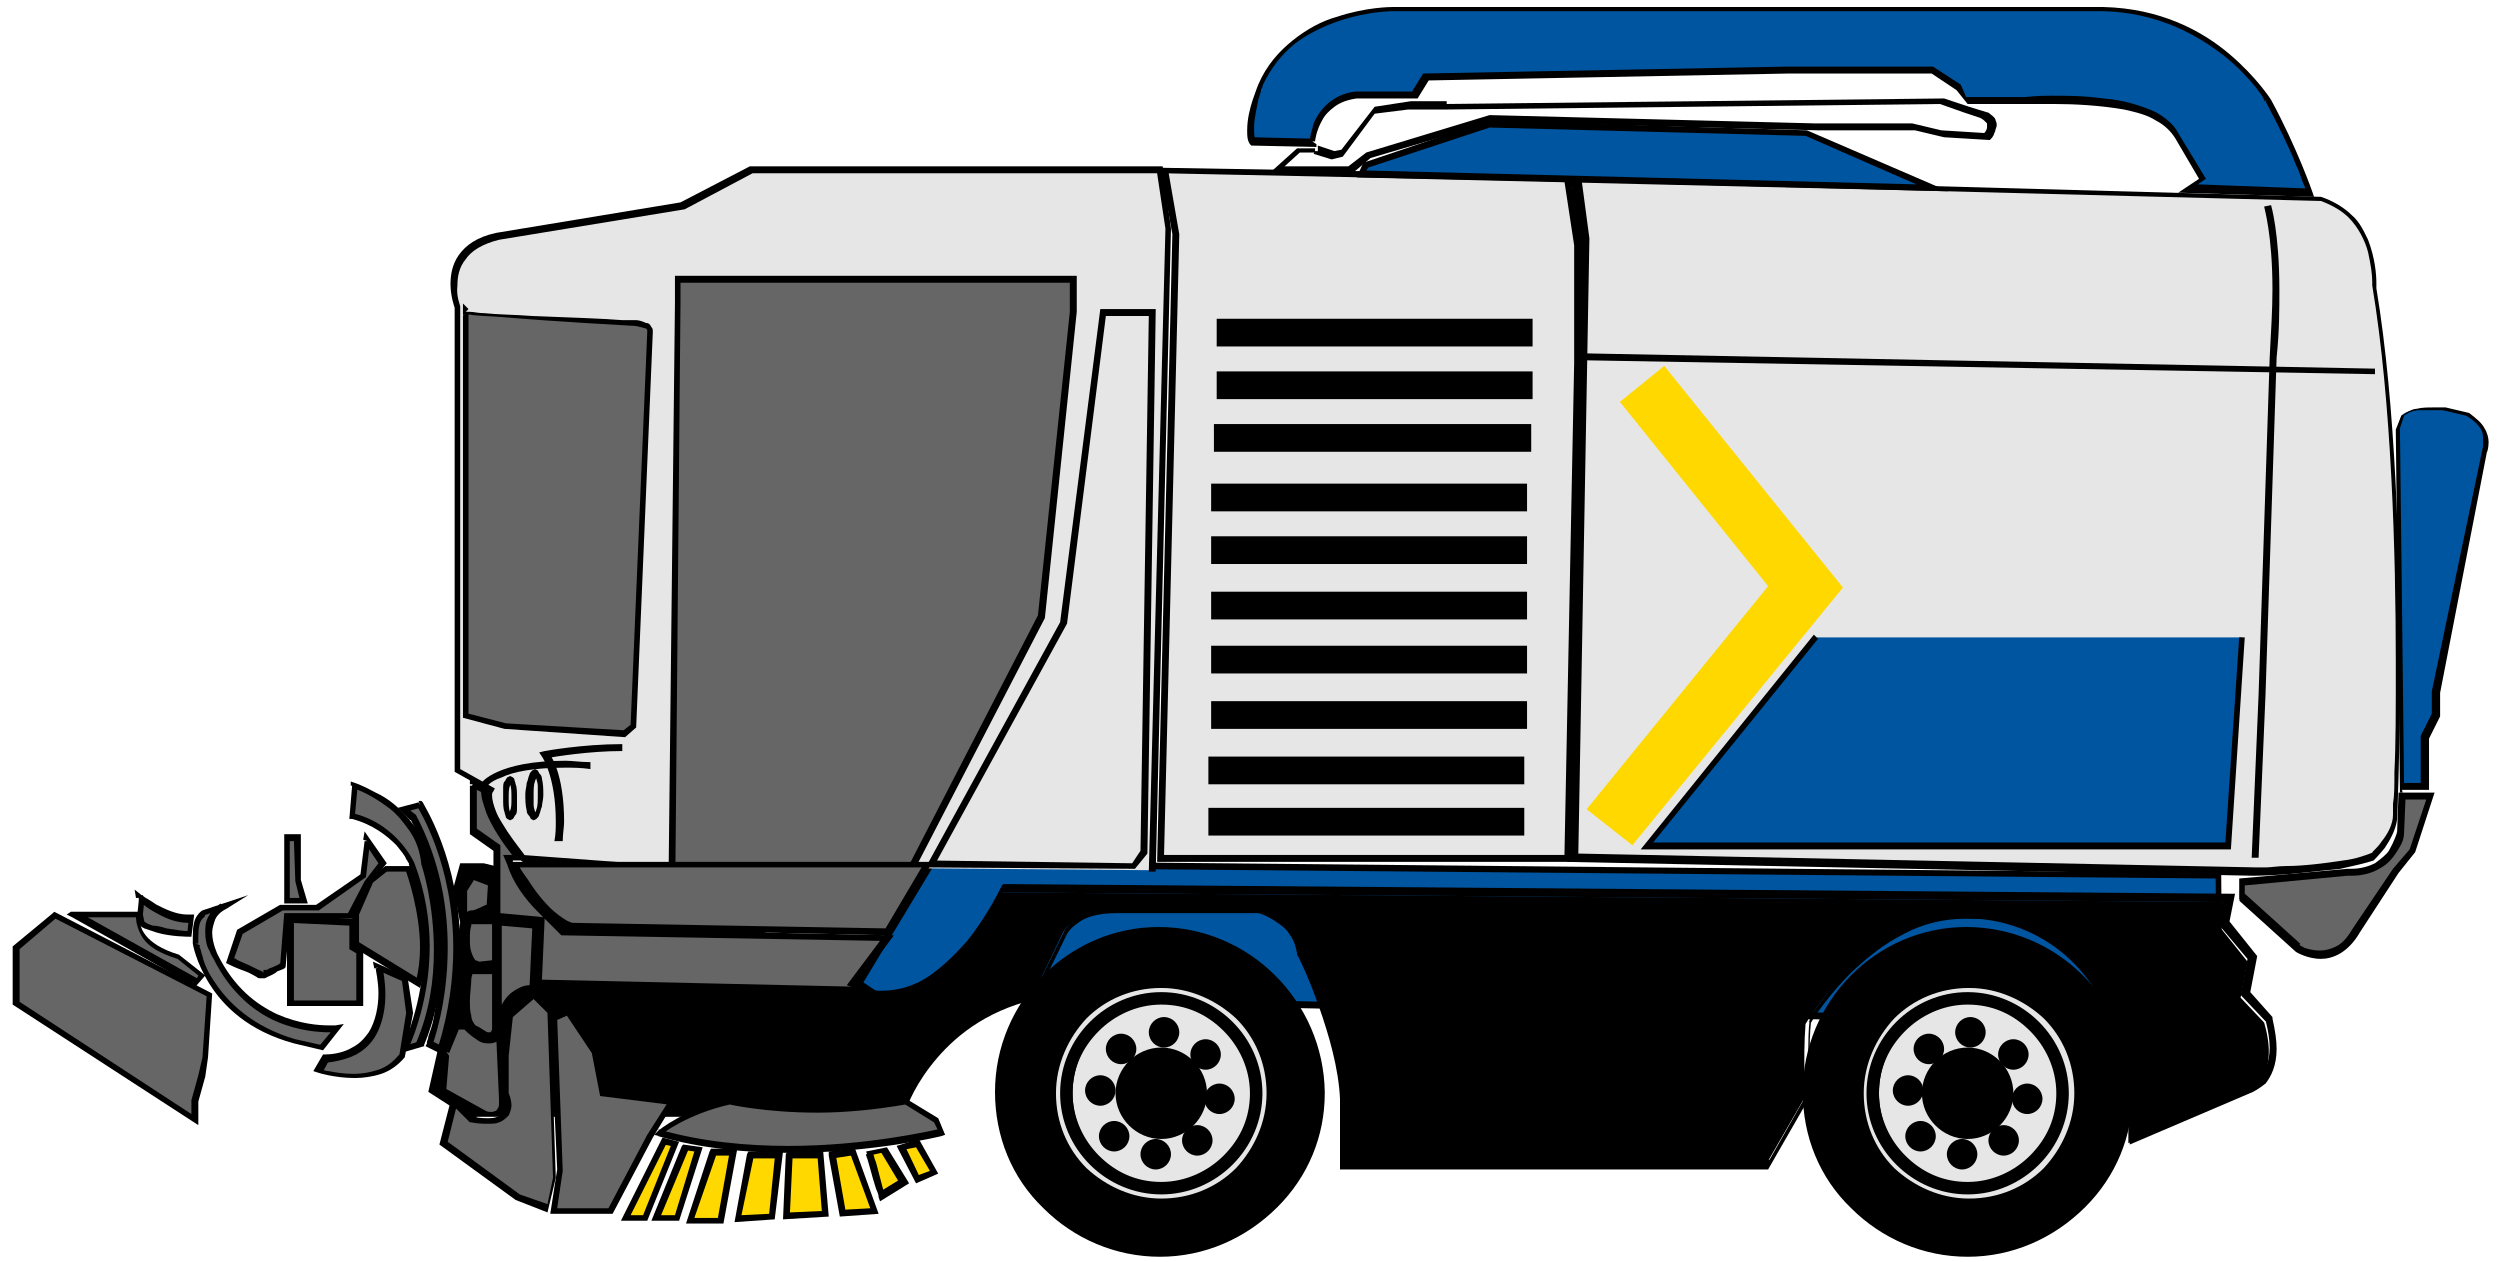
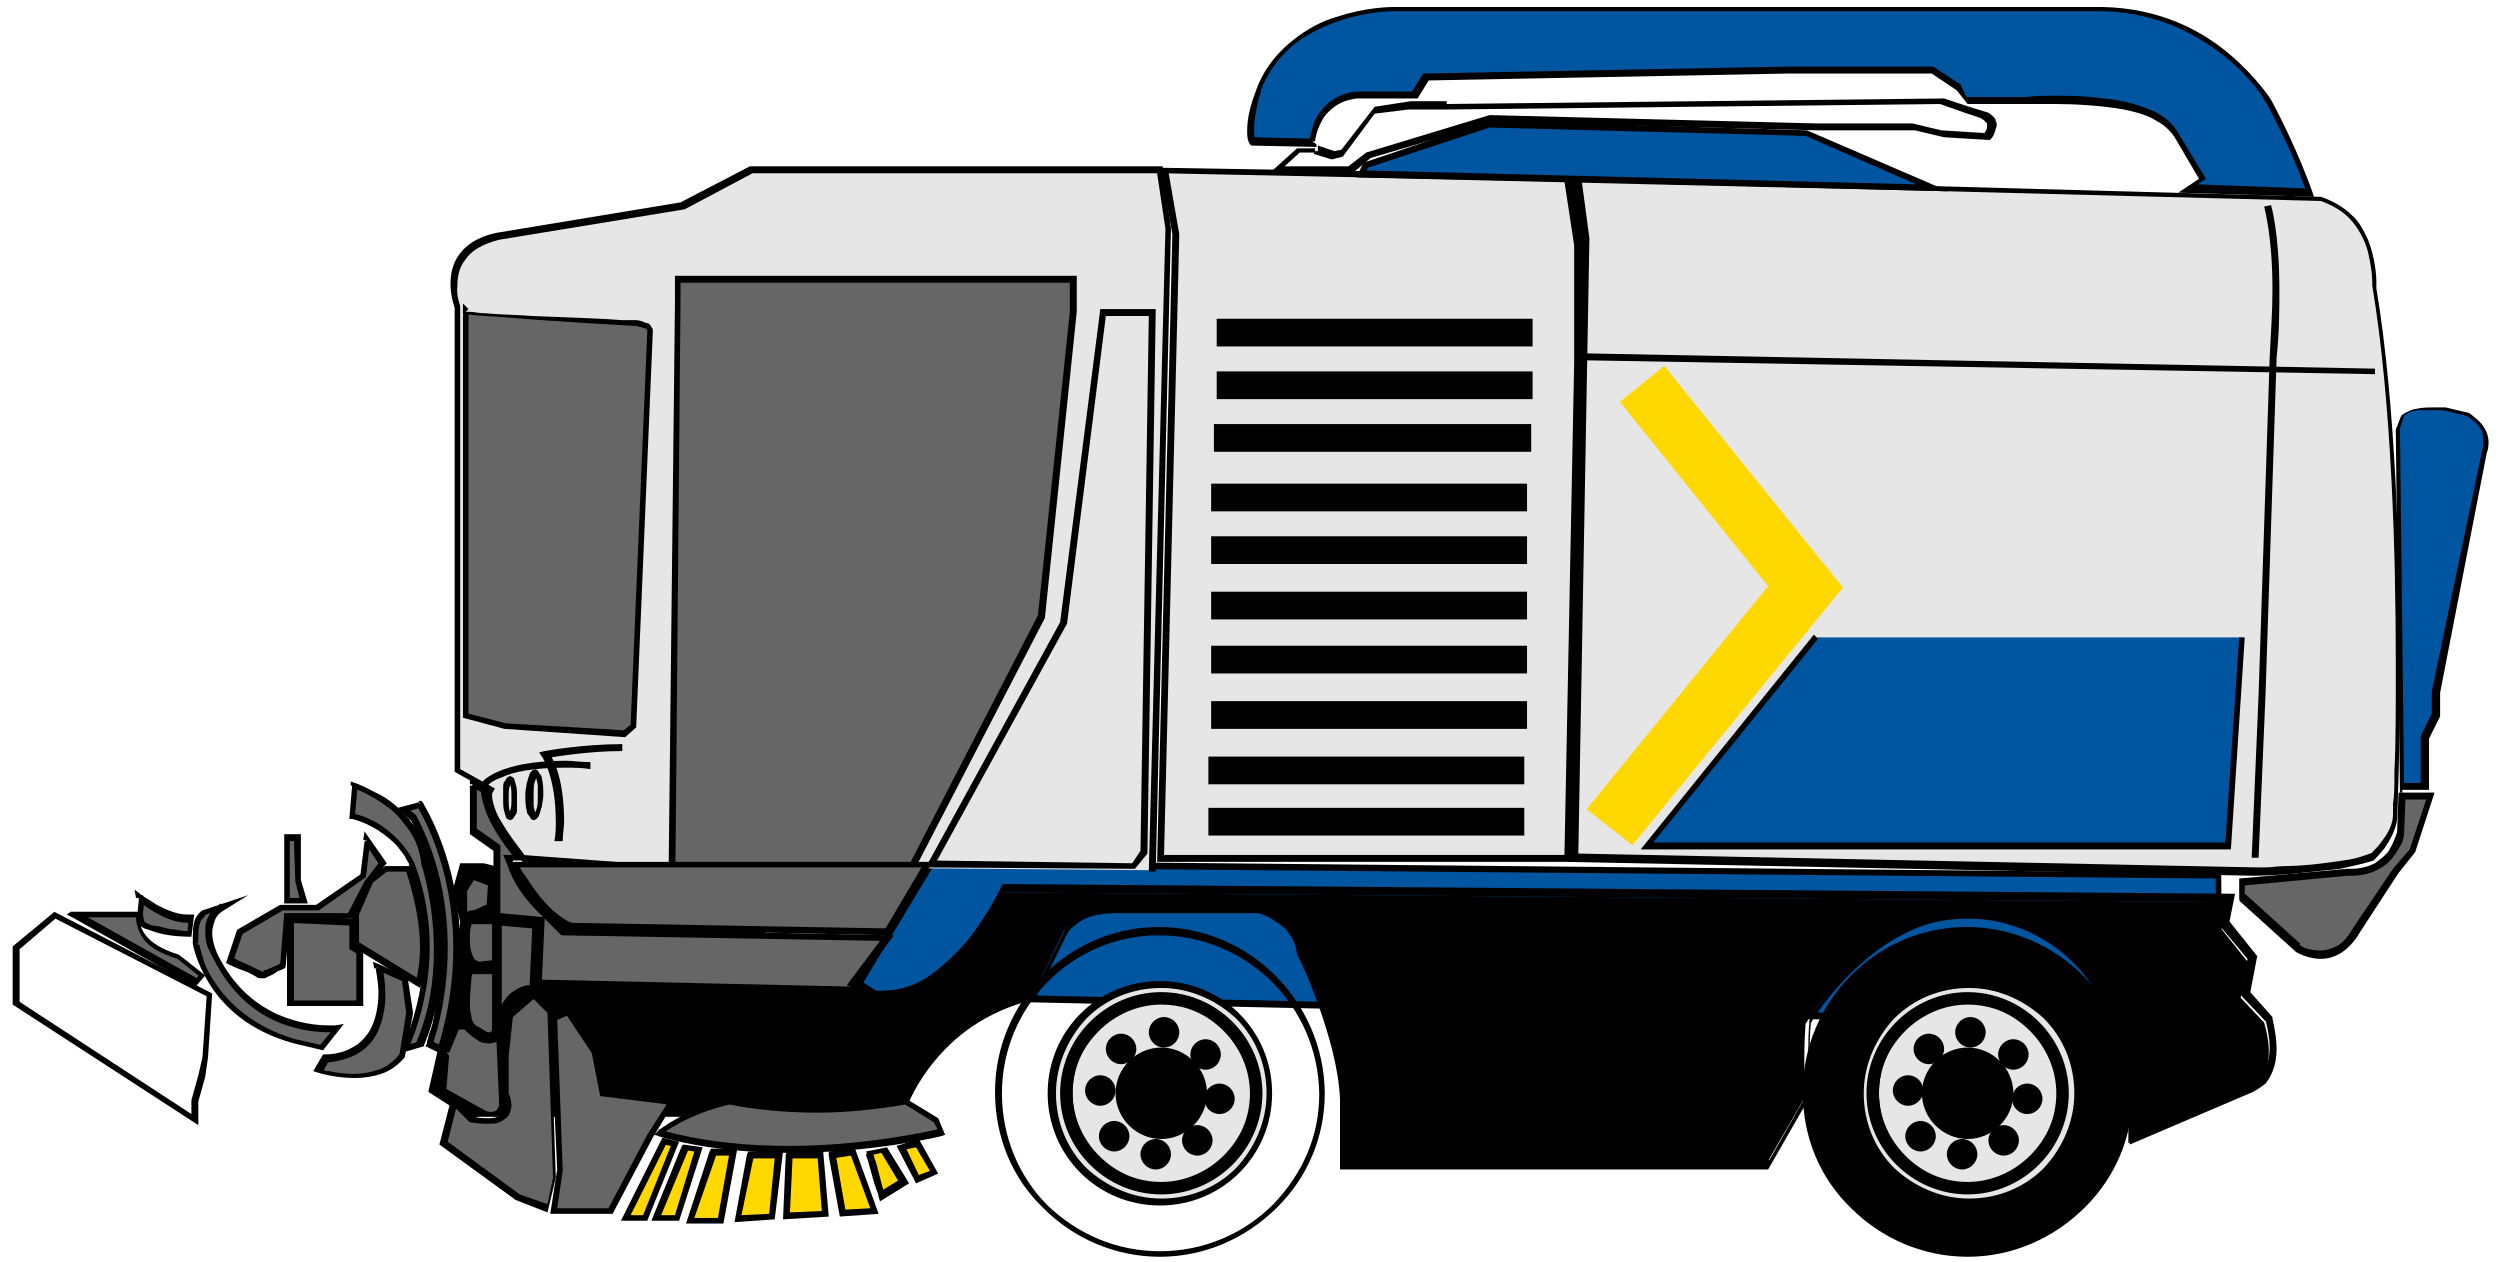
<svg xmlns="http://www.w3.org/2000/svg" version="1.1" viewBox="0 0 198.12 100" xml:space="preserve">
  <style type="text/css">
	.st0{fill:#0055A0;}
	.st1{fill:#E6E6E6;}
	.st2{fill:#666666;}
	.st3{fill:#FFD800;}
</style>
  <g transform="matrix(1.098 0 0 1.098 -4.925 -2.738)">
    <path d="m39.4 65h-1.5l-0.5 1.6 0.5 2.5-1.2 7.5-0.4 1.6-0.7 2.9 2.6 1.7h31.4s1.6-6.2 8.9-8.3z" />
    <path d="m39.4 65v-0.2h-1.7l-0.5 1.8 0.5 2.5-1.2 7.5-0.4 1.6-0.7 3.1 2.8 1.8h31.6v-0.2c0-0.2 0.5-1.7 1.8-3.4s3.4-3.7 6.9-4.7l0.8-0.2-39.9-9.8v0.2l-0.1 0.2 39 9.6 0.1-0.2-0.1-0.2c-3.7 1.1-6 3.2-7.3 5s-1.7 3.4-1.7 3.4l0.2 0.1v-0.2h-31.2l-2.4-1.5 1.1-4.4 1.2-7.6-0.5-2.5 0.4-1.4h1.3v-0.3l-0.1 0.2z" />
    <polygon class="st0" points="164.7 76.4 67.9 74.4 66.5 73.5 71.7 64.9 164.6 65.7" />
    <polygon points="67.9 74.4 68 74.2 67.9 74.4 67.9 74.6 164.9 76.7 164.8 65.5 71.5 64.6 66.2 73.6 67.9 74.6 67.9 74.4 68 74.2 66.8 73.4 71.8 65.1 164.4 65.9 164.5 76.2 67.9 74.1" />
-     <path d="m88.2 93c-3.1 0-6-1.2-8.2-3.4s-3.4-5.1-3.4-8.2c0-6.4 5.2-11.6 11.5-11.7 6.5 0 11.7 5.2 11.8 11.6 0 3.1-1.2 5.9-3.3 8.2-2.2 2.3-5.2 3.5-8.4 3.5zm0.1-17.9c-1.7 0-3.3 0.7-4.5 1.9s-1.9 2.8-1.9 4.5c0 3.4 2.9 6.3 6.3 6.3 3.5 0 6.3-2.8 6.3-6.3 0-1.7-0.6-3.3-1.8-4.5-1.1-1.2-2.7-1.9-4.4-1.9z" />
    <path d="m88.2 93v-0.2c-3.1 0-5.9-1.2-8.1-3.3-2.1-2.1-3.3-5-3.3-8.1h-0.2 0.2-0.2 0.2c0-6.3 5.1-11.4 11.3-11.4 6.4 0 11.5 5.1 11.6 11.4v0.1c0 3-1.2 5.7-3.3 7.9-2.2 2.2-5.1 3.4-8.2 3.4v0.4c3.2 0 6.2-1.3 8.5-3.6 2.2-2.2 3.4-5.1 3.4-8.2v-0.1c-0.1-6.5-5.4-11.9-12-11.9-6.5 0-11.8 5.4-11.8 11.9h0.2-0.2 0.1-0.1 0.1-0.1c0 3.2 1.2 6.2 3.5 8.4 2.2 2.2 5.2 3.5 8.4 3.5zm0.1-17.9v-0.2c-1.7 0-3.4 0.7-4.6 1.9s-1.9 2.9-1.9 4.6h0.2-0.2c0 1.8 0.8 3.4 1.9 4.6 1.2 1.2 2.8 1.9 4.6 2 3.6 0 6.6-2.9 6.6-6.5 0-1.7-0.7-3.4-1.9-4.6s-2.9-1.9-4.6-1.9v0.3c1.6 0 3.2 0.6 4.3 1.8 1.1 1.1 1.8 2.7 1.8 4.3 0 3.3-2.7 6.1-6.1 6.1-1.6 0-3.2-0.7-4.3-1.8s-1.8-2.6-1.8-4.2 0.6-3.1 1.8-4.3 2.7-1.8 4.3-1.8v-0.3z" />
    <circle class="st1" cx="88.3" cy="81.4" r="7.8" />
    <path d="m96.1 81.4h-0.2c0 2.1-0.9 4-2.2 5.4-1.4 1.4-3.3 2.2-5.4 2.2s-4-0.9-5.4-2.2c-1.4-1.4-2.2-3.3-2.2-5.4s0.9-4 2.2-5.4c1.4-1.4 3.3-2.2 5.4-2.2s4 0.9 5.4 2.2c1.4 1.4 2.2 3.3 2.2 5.4h0.4c0-4.5-3.6-8.1-8.1-8.1s-8.1 3.6-8.1 8.1 3.6 8.1 8.1 8.1 8.1-3.6 8.1-8.1z" />
    <circle cx="88.3" cy="81.4" r="3.1" />
    <path d="m91.4 81.4h-0.2c0 0.8-0.3 1.5-0.8 2s-1.2 0.8-2 0.8-1.5-0.3-2-0.8-0.8-1.2-0.8-2 0.3-1.5 0.8-2 1.2-0.8 2-0.8 1.5 0.3 2 0.8 0.8 1.2 0.8 2h0.4c0-1.8-1.5-3.3-3.3-3.3s-3.3 1.5-3.3 3.3 1.5 3.3 3.3 3.3 3.3-1.5 3.3-3.3z" />
    <path d="m89.4 77c0 0.5-0.4 0.8-0.8 0.8-0.5 0-0.8-0.4-0.8-0.8 0-0.5 0.4-0.8 0.8-0.8s0.8 0.4 0.8 0.8z" />
    <path d="m89.4 77h-0.2c0 0.3-0.3 0.6-0.6 0.6s-0.6-0.3-0.6-0.6 0.3-0.6 0.6-0.6 0.6 0.3 0.6 0.6h0.4c0-0.6-0.5-1.1-1.1-1.1s-1.1 0.5-1.1 1.1 0.5 1.1 1.1 1.1 1.1-0.5 1.1-1.1z" />
    <path d="m92.4 78.6c0 0.5-0.4 0.8-0.8 0.8-0.5 0-0.8-0.4-0.8-0.8 0-0.5 0.4-0.8 0.8-0.8 0.5-0.1 0.8 0.3 0.8 0.8z" />
    <path d="m92.4 78.6h-0.2c0 0.3-0.3 0.6-0.6 0.6s-0.6-0.3-0.6-0.6 0.3-0.6 0.6-0.6 0.6 0.3 0.6 0.6h0.4c0-0.6-0.5-1.1-1.1-1.1s-1.1 0.5-1.1 1.1 0.5 1.1 1.1 1.1 1.1-0.5 1.1-1.1z" />
    <path d="m93.4 81.8c0 0.5-0.4 0.8-0.8 0.8-0.5 0-0.8-0.4-0.8-0.8 0-0.5 0.4-0.8 0.8-0.8 0.5-0.1 0.8 0.3 0.8 0.8z" />
    <path d="m93.4 81.8h-0.2c0 0.3-0.3 0.6-0.6 0.6s-0.6-0.3-0.6-0.6 0.3-0.6 0.6-0.6 0.6 0.3 0.6 0.6h0.4c0-0.6-0.5-1.1-1.1-1.1s-1.1 0.5-1.1 1.1 0.5 1.1 1.1 1.1 1.1-0.5 1.1-1.1z" />
    <path d="m91.8 84.8c0 0.5-0.4 0.8-0.8 0.8-0.5 0-0.8-0.4-0.8-0.8 0-0.5 0.4-0.8 0.8-0.8s0.8 0.4 0.8 0.8z" />
    <path d="m91.8 84.8h-0.2c0 0.3-0.3 0.6-0.6 0.6s-0.6-0.3-0.6-0.6 0.3-0.6 0.6-0.6 0.6 0.3 0.6 0.6h0.4c0-0.6-0.5-1.1-1.1-1.1s-1.1 0.5-1.1 1.1 0.5 1.1 1.1 1.1 1.1-0.5 1.1-1.1z" />
    <path d="m88.7 85.8c0 0.5-0.4 0.8-0.8 0.8-0.5 0-0.8-0.4-0.8-0.8 0-0.5 0.4-0.8 0.8-0.8 0.5 0 0.8 0.3 0.8 0.8z" />
    <path d="m88.7 85.8h-0.2c0 0.3-0.3 0.6-0.6 0.6s-0.6-0.3-0.6-0.6 0.3-0.6 0.6-0.6 0.6 0.3 0.6 0.6h0.5c0-0.6-0.5-1.1-1.1-1.1s-1.1 0.5-1.1 1.1 0.5 1.1 1.1 1.1 1.1-0.5 1.1-1.1z" />
    <path d="m85.8 84.5c0 0.5-0.4 0.8-0.8 0.8-0.5 0-0.8-0.4-0.8-0.8 0-0.5 0.4-0.8 0.8-0.8 0.4-0.1 0.8 0.3 0.8 0.8z" />
    <path d="m85.8 84.5h-0.2c0 0.3-0.3 0.6-0.6 0.6s-0.6-0.3-0.6-0.6 0.3-0.6 0.6-0.6 0.6 0.3 0.6 0.6h0.4c0-0.6-0.5-1.1-1.1-1.1s-1.1 0.5-1.1 1.1 0.5 1.1 1.1 1.1 1.1-0.5 1.1-1.1z" />
    <path d="m84.8 81.2c0 0.5-0.4 0.8-0.8 0.8-0.5 0-0.8-0.4-0.8-0.8 0-0.5 0.4-0.8 0.8-0.8 0.4-0.1 0.8 0.3 0.8 0.8z" />
    <path d="m84.8 81.2h-0.2c0 0.3-0.3 0.6-0.6 0.6s-0.6-0.3-0.6-0.6 0.3-0.6 0.6-0.6 0.6 0.3 0.6 0.6h0.4c0-0.6-0.5-1.1-1.1-1.1s-1.1 0.5-1.1 1.1 0.5 1.1 1.1 1.1 1.1-0.5 1.1-1.1z" />
    <path d="m86.3 78.2c0 0.5-0.4 0.8-0.8 0.8-0.5 0-0.8-0.4-0.8-0.8 0-0.5 0.4-0.8 0.8-0.8 0.5-0.1 0.8 0.3 0.8 0.8z" />
    <path d="m86.3 78.2h-0.2c0 0.3-0.3 0.6-0.6 0.6s-0.6-0.3-0.6-0.6 0.3-0.6 0.6-0.6 0.6 0.3 0.6 0.6h0.4c0-0.6-0.5-1.1-1.1-1.1s-1.1 0.5-1.1 1.1 0.5 1.1 1.1 1.1 1.1-0.5 1.1-1.1z" />
    <path d="m95.1 81.4h-0.2c0 1.8-0.7 3.5-1.9 4.6-1.2 1.2-2.8 1.9-4.6 1.9s-3.5-0.7-4.6-1.9c-1.2-1.2-1.9-2.8-1.9-4.6s0.7-3.5 1.9-4.6c1.2-1.2 2.8-1.9 4.6-1.9s3.5 0.7 4.6 1.9c1.2 1.2 1.9 2.8 1.9 4.6h0.4c0-3.9-3.2-7-7-7-3.9 0-7 3.2-7 7 0 3.9 3.2 7 7 7 3.9 0 7-3.2 7-7z" />
    <path d="m95.1 81.4v-0.2h-0.4v0.2c0 1.8-0.7 3.3-1.9 4.5-1.1 1.1-2.7 1.9-4.5 1.9s-3.3-0.7-4.5-1.9c-1.1-1.1-1.9-2.7-1.9-4.5s0.7-3.3 1.9-4.5c1.1-1.1 2.7-1.9 4.5-1.9s3.3 0.7 4.5 1.9c1.1 1.1 1.9 2.7 1.9 4.5v0.2h0.9v-0.2c0-4-3.3-7.3-7.3-7.3s-7.3 3.3-7.3 7.3 3.3 7.3 7.3 7.3 7.3-3.3 7.3-7.3v-0.2h-0.5v0.4h0.2v-0.2h-0.2c0 3.8-3 6.8-6.8 6.8s-6.8-3-6.8-6.8 3-6.8 6.8-6.8c3.7 0 6.8 3 6.8 6.8h0.2v-0.2h-0.4v0.2h0.2c0-1.9-0.8-3.6-2-4.8s-2.9-2-4.8-2-3.6 0.8-4.8 2-2 2.9-2 4.8 0.8 3.6 2 4.8 2.9 2 4.8 2 3.6-0.8 4.8-2 2-2.9 2-4.8h-0.2v0.2h0.2z" />
    <path d="m146.5 93c-3.1 0-6-1.2-8.2-3.4s-3.4-5.1-3.4-8.2c0-6.4 5.2-11.6 11.5-11.7 6.5 0 11.7 5.2 11.8 11.6 0 3.1-1.2 5.9-3.3 8.2-2.2 2.3-5.2 3.5-8.4 3.5zm0-17.9c-1.7 0-3.3 0.7-4.5 1.9s-1.9 2.8-1.9 4.5c0 3.4 2.9 6.3 6.3 6.3 3.5 0 6.3-2.8 6.3-6.3 0-1.7-0.6-3.3-1.8-4.5-1.1-1.2-2.7-1.9-4.4-1.9z" />
    <path d="m146.5 93v-0.2c-3.1 0-5.9-1.2-8.1-3.3-2.1-2.1-3.3-5-3.3-8.1h-0.2 0.2-0.2 0.2c0-6.3 5.1-11.4 11.3-11.4 6.4 0 11.5 5.1 11.6 11.4v0.1c0 3-1.2 5.7-3.3 7.9-2.2 2.2-5.1 3.4-8.2 3.4v0.4c3.2 0 6.2-1.3 8.5-3.6 2.2-2.2 3.4-5.1 3.4-8.2v-0.1c-0.1-6.5-5.4-11.9-12-11.9-6.5 0-11.8 5.4-11.8 11.9h0.2-0.2 0.1-0.1 0.1-0.1c0 3.2 1.2 6.2 3.5 8.4 2.2 2.2 5.2 3.5 8.4 3.5zm0-17.9v-0.2c-1.7 0-3.4 0.7-4.6 1.9s-1.9 2.9-1.9 4.6h0.2-0.2c0 1.8 0.8 3.4 1.9 4.6 1.2 1.2 2.8 1.9 4.6 2 3.6 0 6.6-2.9 6.6-6.5 0-1.7-0.7-3.4-1.9-4.6s-2.9-1.9-4.6-1.9v0.3c1.6 0 3.2 0.6 4.3 1.8 1.1 1.1 1.8 2.7 1.8 4.3 0 3.3-2.7 6.1-6.1 6.1-1.6 0-3.2-0.7-4.3-1.8s-1.8-2.6-1.8-4.2 0.6-3.1 1.8-4.3 2.7-1.8 4.3-1.8v-0.3z" />
    <circle class="st1" cx="146.5" cy="81.4" r="7.8" />
    <path d="m154.4 81.4h-0.2c0 2.1-0.9 4-2.2 5.4-1.4 1.4-3.3 2.2-5.4 2.2s-4-0.9-5.4-2.2c-1.4-1.4-2.2-3.3-2.2-5.4s0.9-4 2.2-5.4c1.4-1.4 3.3-2.2 5.4-2.2s4 0.9 5.4 2.2c1.4 1.4 2.2 3.3 2.2 5.4h0.4c0-4.5-3.6-8.1-8.1-8.1s-8.1 3.6-8.1 8.1 3.6 8.1 8.1 8.1 8.1-3.6 8.1-8.1z" />
    <circle cx="146.6" cy="81.4" r="3.1" />
    <path d="m149.6 81.4h-0.2c0 0.8-0.3 1.5-0.8 2s-1.2 0.8-2 0.8-1.5-0.3-2-0.8-0.8-1.2-0.8-2 0.3-1.5 0.8-2 1.2-0.8 2-0.8 1.5 0.3 2 0.8 0.8 1.2 0.8 2h0.4c0-1.8-1.5-3.3-3.3-3.3s-3.3 1.5-3.3 3.3 1.5 3.3 3.3 3.3 3.3-1.5 3.3-3.3z" />
    <path d="m147.6 77c0 0.5-0.4 0.8-0.8 0.8-0.5 0-0.8-0.4-0.8-0.8 0-0.5 0.4-0.8 0.8-0.8s0.8 0.4 0.8 0.8z" />
    <path d="m147.6 77h-0.2c0 0.3-0.3 0.6-0.6 0.6s-0.6-0.3-0.6-0.6 0.3-0.6 0.6-0.6 0.6 0.3 0.6 0.6h0.4c0-0.6-0.5-1.1-1.1-1.1s-1.1 0.5-1.1 1.1 0.5 1.1 1.1 1.1 1.1-0.5 1.1-1.1z" />
    <path d="m150.7 78.6c0 0.5-0.4 0.8-0.8 0.8-0.5 0-0.8-0.4-0.8-0.8 0-0.5 0.4-0.8 0.8-0.8 0.4-0.1 0.8 0.3 0.8 0.8z" />
    <path d="m150.7 78.6h-0.2c0 0.3-0.3 0.6-0.6 0.6s-0.6-0.3-0.6-0.6 0.3-0.6 0.6-0.6 0.6 0.3 0.6 0.6h0.4c0-0.6-0.5-1.1-1.1-1.1s-1.1 0.5-1.1 1.1 0.5 1.1 1.1 1.1 1.1-0.5 1.1-1.1z" />
    <path d="m151.7 81.8c0 0.5-0.4 0.8-0.8 0.8-0.5 0-0.8-0.4-0.8-0.8 0-0.5 0.4-0.8 0.8-0.8 0.4-0.1 0.8 0.3 0.8 0.8z" />
    <path d="m151.7 81.8h-0.2c0 0.3-0.3 0.6-0.6 0.6s-0.6-0.3-0.6-0.6 0.3-0.6 0.6-0.6 0.6 0.3 0.6 0.6h0.4c0-0.6-0.5-1.1-1.1-1.1s-1.1 0.5-1.1 1.1 0.5 1.1 1.1 1.1 1.1-0.5 1.1-1.1z" />
    <path d="m150 84.8c0 0.5-0.4 0.8-0.8 0.8-0.5 0-0.8-0.4-0.8-0.8 0-0.5 0.4-0.8 0.8-0.8s0.8 0.4 0.8 0.8z" />
    <path d="m150 84.8h-0.2c0 0.3-0.3 0.6-0.6 0.6s-0.6-0.3-0.6-0.6 0.3-0.6 0.6-0.6 0.6 0.3 0.6 0.6h0.4c0-0.6-0.5-1.1-1.1-1.1s-1.1 0.5-1.1 1.1 0.5 1.1 1.1 1.1 1.1-0.5 1.1-1.1z" />
    <path d="m147 85.8c0 0.5-0.4 0.8-0.8 0.8-0.5 0-0.8-0.4-0.8-0.8 0-0.5 0.4-0.8 0.8-0.8s0.8 0.3 0.8 0.8z" />
    <path d="m147 85.8h-0.2c0 0.3-0.3 0.6-0.6 0.6s-0.6-0.3-0.6-0.6 0.3-0.6 0.6-0.6 0.6 0.3 0.6 0.6h0.4c0-0.6-0.5-1.1-1.1-1.1s-1.1 0.5-1.1 1.1 0.5 1.1 1.1 1.1 1.1-0.5 1.1-1.1z" />
    <path d="m144 84.5c0 0.5-0.4 0.8-0.8 0.8-0.5 0-0.8-0.4-0.8-0.8 0-0.5 0.4-0.8 0.8-0.8 0.4-0.1 0.8 0.3 0.8 0.8z" />
    <path d="m144 84.5h-0.2c0 0.3-0.3 0.6-0.6 0.6s-0.6-0.3-0.6-0.6 0.3-0.6 0.6-0.6 0.6 0.3 0.6 0.6h0.4c0-0.6-0.5-1.1-1.1-1.1s-1.1 0.5-1.1 1.1 0.5 1.1 1.1 1.1 1.1-0.5 1.1-1.1z" />
    <path d="m143.1 81.2c0 0.5-0.4 0.8-0.8 0.8-0.5 0-0.8-0.4-0.8-0.8 0-0.5 0.4-0.8 0.8-0.8 0.4-0.1 0.8 0.3 0.8 0.8z" />
    <path d="m143.1 81.2h-0.2c0 0.3-0.3 0.6-0.6 0.6s-0.6-0.3-0.6-0.6 0.3-0.6 0.6-0.6 0.6 0.3 0.6 0.6h0.4c0-0.6-0.5-1.1-1.1-1.1s-1.1 0.5-1.1 1.1 0.5 1.1 1.1 1.1 1.1-0.5 1.1-1.1z" />
    <path d="m144.6 78.2c0 0.5-0.4 0.8-0.8 0.8-0.5 0-0.8-0.4-0.8-0.8 0-0.5 0.4-0.8 0.8-0.8 0.4-0.1 0.8 0.3 0.8 0.8z" />
    <path d="m144.6 78.2h-0.2c0 0.3-0.3 0.6-0.6 0.6s-0.6-0.3-0.6-0.6 0.3-0.6 0.6-0.6 0.6 0.3 0.6 0.6h0.4c0-0.6-0.5-1.1-1.1-1.1s-1.1 0.5-1.1 1.1 0.5 1.1 1.1 1.1 1.1-0.5 1.1-1.1z" />
    <path d="m153.3 81.4h-0.2c0 1.8-0.7 3.5-1.9 4.6-1.2 1.2-2.8 1.9-4.6 1.9s-3.5-0.7-4.6-1.9c-1.2-1.2-1.9-2.8-1.9-4.6s0.7-3.5 1.9-4.6c1.2-1.2 2.8-1.9 4.6-1.9s3.5 0.7 4.6 1.9c1.2 1.2 1.9 2.8 1.9 4.6h0.4c0-3.9-3.2-7-7-7-3.9 0-7 3.2-7 7 0 3.9 3.2 7 7 7 3.9 0 7-3.2 7-7z" />
    <path d="m153.3 81.4v-0.2h-0.4v0.2c0 1.8-0.7 3.3-1.9 4.5-1.1 1.1-2.7 1.9-4.5 1.9s-3.3-0.7-4.5-1.9c-1.1-1.1-1.9-2.7-1.9-4.5s0.7-3.3 1.9-4.5c1.1-1.1 2.7-1.9 4.5-1.9s3.3 0.7 4.5 1.9c1.1 1.1 1.9 2.7 1.9 4.5v0.2h0.9v-0.2c0-4-3.3-7.3-7.3-7.3s-7.3 3.3-7.3 7.3 3.3 7.3 7.3 7.3 7.3-3.3 7.3-7.3v-0.2h-0.5v0.4h0.2v-0.2h-0.2c0 3.8-3 6.8-6.8 6.8s-6.8-3-6.8-6.8 3-6.8 6.8-6.8 6.8 3 6.8 6.8h0.2v-0.2h-0.4v0.2h0.2c0-1.9-0.8-3.6-2-4.8s-2.9-2-4.8-2-3.6 0.8-4.8 2-2 2.9-2 4.8 0.8 3.6 2 4.8 2.9 2 4.8 2 3.6-0.8 4.8-2c1.3-1.2 2-2.9 2-4.8h-0.2v0.2h0.2z" />
    <path d="m67 74.4h12l2.2-4.6s0.9-1.8 4-1.6h10s2.7 0.8 3 3.1c0 0 2.9 5.8 3.1 10.6v4.9h30.5l3-5.2s-0.2-2.6 0-5.2c0 0 4.7-8.2 12.1-7.6 0 0 9.9-0.2 11.2 12.8v3.4l8.6-3.7s2.4-0.9 1.2-5l-1.7-1.8 0.5-2.6-2-2.5 0.4-1.8-88.4-0.7c-0.1-0.2-3.8 8.3-9.7 7.5z" />
    <path d="m67 74.4v0.2h12.2l2.3-4.7-0.2-0.1 0.2 0.1s0.2-0.4 0.8-0.8c0.5-0.4 1.4-0.7 2.8-0.7h0.3 10v-0.2l-0.1 0.2c0.1 0 0.7 0.2 1.4 0.7 0.3 0.2 0.7 0.5 0.9 0.9 0.3 0.4 0.4 0.8 0.5 1.3v0.1c0.2 0.3 0.9 1.8 1.6 3.8s1.4 4.4 1.5 6.6h0.2-0.2v5.1h30.9l3.1-5.4v-0.1-0.2c0-0.4-0.1-1.3-0.1-2.5 0-0.8 0-1.6 0.1-2.5h-0.2l0.2 0.1c0.1-0.2 1.3-2.1 3.2-3.9 1-0.9 2.1-1.8 3.5-2.5 1.3-0.7 2.8-1.1 4.5-1.1h0.8c0.3 0 2.7 0 5.2 1.6 1.3 0.8 2.5 2 3.6 3.7 1 1.8 1.9 4.1 2.2 7.2h0.2-0.2v3.8l8.9-3.8-0.1-0.2 0.1 0.2s0.4-0.2 0.9-0.6c0.4-0.5 0.8-1.3 0.8-2.5 0-0.6-0.1-1.3-0.3-2.2v-0.1l-1.6-1.8 0.5-2.6-2-2.5 0.4-2-88.9-0.7-0.1 0.1c-0.1 0.2-1 2.1-2.5 4-0.8 0.9-1.7 1.8-2.7 2.5s-2.2 1.1-3.5 1.1c-0.3 0-0.5 0-0.8-0.1l-0.3 0.5v0.2-0.2 0.2c0.3 0 0.6 0.1 0.8 0.1 1.4 0 2.7-0.5 3.8-1.2 1.7-1.1 3-2.8 3.9-4.2s1.4-2.5 1.4-2.5l-0.2-0.1v0.2l88.2 0.7-0.3 1.6 2.1 2.5-0.5 2.6 1.8 1.9 0.2-0.2-0.2 0.1c0.2 0.8 0.3 1.5 0.3 2 0 1.1-0.4 1.8-0.7 2.2-0.2 0.2-0.4 0.3-0.5 0.4l-0.2 0.1-8.2 3.5v-3.1c-0.3-3.2-1.2-5.6-2.2-7.4-1.6-2.7-3.8-4.1-5.6-4.9-1.8-0.7-3.3-0.7-3.5-0.7v0.2-0.2h-0.8c-1.8 0-3.4 0.5-4.8 1.2-2.1 1.1-3.8 2.7-4.9 4.1s-1.8 2.4-1.8 2.4v0.1c-0.1 0.9-0.1 1.8-0.1 2.5 0 1.6 0.1 2.7 0.1 2.7h0.2l-0.2-0.1-2.9 5.1h-30.1v-4.6c-0.1-2.4-0.9-5.1-1.7-7.1-0.8-2.1-1.5-3.5-1.5-3.5l-0.2 0.1h0.2c-0.1-0.6-0.3-1.1-0.6-1.6-0.5-0.6-1.1-1.1-1.6-1.4s-0.9-0.4-0.9-0.4h-10.1v0.2-0.2h-0.3c-1.5 0-2.5 0.4-3.1 0.9-0.6 0.4-0.8 0.9-0.9 0.9l-2.2 4.5h-12.2v0.5z" />
    <polygon class="st1" points="117.6 64.4 118.3 28.7 118.3 20.1 117.6 15.3 88.5 14.8 89.4 19.4 88.3 64.4" />
    <polygon points="88 64.7 117.9 64.7 118.5 28.7 118.5 20.1 117.8 15.1 88.2 14.6 88.3 14.9 88.5 14.8 88.5 15 117.4 15.6 118.1 20.2 118.1 28.7 117.4 64.2 88.5 64.2 89.6 19.4 88.8 14.8 88.5 14.8 88.5 15 88.5 14.8 88.3 14.9 89.1 19.4" />
    <path class="st1" d="m118 15.4 0.6 4.5-0.8 44.6 49.2 1s6.3-0.1 8.6-1.1c0 0 1.5-1.4 1.6-2.9 0 0 1-23.3-1.5-38.3 0 0 0.4-5-3.8-6.3z" />
    <path d="m118 15.4h-0.2l0.6 4.5-0.8 44.8 49.5 1s1.6 0 3.4-0.2c0.9-0.1 1.9-0.2 2.9-0.3 0.9-0.2 1.8-0.4 2.4-0.6 0 0 0.4-0.4 0.8-0.9 0.4-0.6 0.8-1.3 0.9-2.1 0 0 0.2-4.5 0.2-10.9 0-8-0.3-19-1.7-27.4h-0.2 0.2v-0.4c0-0.6-0.1-1.8-0.6-3.1-0.3-0.6-0.6-1.3-1.2-1.8-0.5-0.5-1.3-1-2.2-1.3l-54.3-1.5v0.3l0.3-0.1v0.2l54 1.4v-0.2 0.2c0.8 0.3 1.5 0.7 2 1.2 0.7 0.7 1.2 1.7 1.4 2.5 0.2 0.9 0.3 1.6 0.3 2.1v0.2 0.1c1.4 8.4 1.7 19.3 1.7 27.3 0 3.2 0 5.9-0.1 7.8 0 1 0 1.7-0.1 2.3v0.8c0 0.7-0.4 1.4-0.8 1.9-0.2 0.3-0.4 0.5-0.5 0.6l-0.2 0.2 0.2 0.2-0.1-0.2c-0.5 0.2-1.3 0.5-2.2 0.6-1.3 0.2-2.9 0.4-4.1 0.4-0.6 0-1.1 0.1-1.5 0.1h-0.4-0.2v0.2-0.2l-49-1 0.8-44.4-0.6-4.5-0.6 0.2v0.2z" />
    <polyline points="119 28.5 175.9 29.5 175.9 29.1 119 28" />
    <path d="m167.9 17.4c0 0.1 0.6 2 0.6 6 0 1.4-0.1 3-0.2 4.9l-0.8 24.3-0.5 11.8h0.5l0.5-11.8 0.8-24.3h-0.2 0.2c0.2-1.9 0.2-3.5 0.2-4.9 0-4.1-0.6-6.1-0.6-6.1z" />
    <rect x="92.5" y="25.7" width="22.4" height="1.5" />
    <polygon points="115.1 27.3 115.1 25.5 92.3 25.5 92.3 27.5 115.1 27.5 115.1 27.3 114.9 27.3 114.9 27.1 92.8 27.1 92.8 26 114.7 26 114.7 27.3 114.9 27.3 114.9 27.1 114.9 27.3" />
    <rect x="92.5" y="29.5" width="22.4" height="1.5" />
    <polygon points="115.1 31.1 115.1 29.3 92.3 29.3 92.3 31.3 115.1 31.3 115.1 31.1 114.9 31.1 114.9 30.9 92.8 30.9 92.8 29.8 114.7 29.8 114.7 31.1 114.9 31.1 114.9 30.9 114.9 31.1" />
    <rect x="92.4" y="33.3" width="22.4" height="1.5" />
    <polygon points="115 34.9 115 33.1 92.1 33.1 92.1 35.1 115 35.1 115 34.9 114.7 34.9 114.7 34.6 92.6 34.6 92.6 33.6 114.5 33.6 114.5 34.9 114.7 34.9 114.7 34.6 114.7 34.9" />
    <rect x="92.1" y="37.7" width="22.4" height="1.5" />
    <polygon points="114.7 39.2 114.7 37.4 91.9 37.4 91.9 39.4 114.7 39.4 114.7 39.2 114.5 39.2 114.5 39 92.3 39 92.3 37.9 114.2 37.9 114.2 39.2 114.5 39.2 114.5 39 114.5 39.2" />
    <rect x="92.1" y="41.4" width="22.4" height="1.5" />
    <polygon points="114.7 43 114.7 41.2 91.9 41.2 91.9 43.2 114.7 43.2 114.7 43 114.5 43 114.5 42.7 92.3 42.7 92.3 41.6 114.2 41.6 114.2 43 114.5 43 114.5 42.7 114.5 43" />
    <rect x="92.1" y="45.5" width="22.4" height="1.5" />
    <polygon points="114.7 47 114.7 45.2 91.9 45.2 91.9 47.2 114.7 47.2 114.7 47 114.5 47 114.5 46.8 92.3 46.8 92.3 45.7 114.2 45.7 114.2 47 114.5 47 114.5 46.8 114.5 47" />
    <rect x="92.1" y="49.3" width="22.4" height="1.5" />
    <polygon points="114.7 50.9 114.7 49.1 91.9 49.1 91.9 51.1 114.7 51.1 114.7 50.9 114.5 50.9 114.5 50.6 92.3 50.6 92.3 49.6 114.2 49.6 114.2 50.9 114.5 50.9 114.5 50.6 114.5 50.9" />
    <rect x="92.1" y="53.3" width="22.4" height="1.5" />
    <polygon points="114.7 54.9 114.7 53.1 91.9 53.1 91.9 55.1 114.7 55.1 114.7 54.9 114.5 54.9 114.5 54.7 92.3 54.7 92.3 53.6 114.2 53.6 114.2 54.9 114.5 54.9 114.5 54.7 114.5 54.9" />
    <rect x="92" y="57.3" width="22.4" height="1.5" />
    <polygon points="114.5 58.8 114.5 57.1 91.7 57.1 91.7 59.1 114.5 59.1 114.5 58.8 114.3 58.8 114.3 58.6 92.2 58.6 92.2 57.5 114.1 57.5 114.1 58.8 114.3 58.8 114.3 58.6 114.3 58.8" />
    <rect x="92" y="61.1" width="22.4" height="1.5" />
    <polygon points="114.5 62.6 114.5 60.8 91.7 60.8 91.7 62.8 114.5 62.8 114.5 62.6 114.3 62.6 114.3 62.4 92.2 62.4 92.2 61.3 114.1 61.3 114.1 62.6 114.3 62.6 114.3 62.4 114.3 62.6" />
    <path class="st1" d="m50.3 65-8.1-0.6s-3-3.7-2.4-5l-2.4-1.4v-33.4s-1.6-4.1 2.9-5.1l13.4-2.2 4.9-2.6h29.5l0.6 4.2-1.2 46.4" />
    <path d="m50.3 64.8-8.1-0.6v0.2l0.2-0.1c-0.1-0.2-0.7-0.9-1.3-1.8-0.3-0.5-0.6-0.9-0.8-1.4s-0.3-0.9-0.3-1.2c0-0.1 0-0.2 0.1-0.3l0.1-0.2-2.5-1.4v-33.4c0-0.1-0.3-0.7-0.2-1.5 0-0.6 0.1-1.3 0.6-1.9 0.4-0.6 1.2-1.1 2.4-1.4v-0.2 0.2l13.4-2.2 4.9-2.6h29.2l0.6 4-1.2 46.4h0.5l1.1-46.4-0.6-4.5h-29.8l-5 2.6-13.3 2.2c-1.4 0.3-2.2 0.9-2.7 1.6s-0.6 1.5-0.6 2.1c0 0.9 0.3 1.7 0.3 1.7l0.2-0.1h-0.2v33.6l2.5 1.4 0.1-0.2-0.2-0.1c-0.1 0.2-0.1 0.3-0.1 0.5 0 0.4 0.2 0.9 0.4 1.5 0.4 0.8 0.9 1.6 1.3 2.2s0.8 1.1 0.8 1.1l0.1 0.1 8.2 0.6z" />
    <polygon points="86.8 63.9 86.2 64.8 71.7 64.6 71.7 64.9 71.9 65 71.7 64.9 71.7 65.1 86.4 65.2 87.3 64.1 87.9 24.8 83.9 24.8 81 47.4 71.3 65.1 71.7 65.1 71.7 64.9 71.9 65 81.5 47.5 84.3 25.3 87.4 25.3" />
    <path d="m39.6 59.3s0.2-0.4 1.1-0.7c0.8-0.4 2.3-0.7 4.6-0.7 0.5 0 1.1 0 1.8 0.1v-0.5c-0.7 0-1.3-0.1-1.8-0.1-2.5 0-4 0.4-4.9 0.8s-1.2 0.8-1.2 0.9z" />
    <path d="m41.6 60.1h-0.2c0 0.4 0 0.7-0.1 0.9 0 0.1-0.1 0.2-0.1 0.2l0.1 0.1v-0.1h-0.1l0.1 0.1v-0.1 0.1l0.1-0.1h-0.1v0.1l0.1-0.1-0.1-0.1c-0.1-0.2-0.1-0.6-0.1-1s0-0.7 0.1-0.9c0-0.1 0.1-0.2 0.1-0.2l-0.1-0.1v0.1h0.1l-0.1-0.1v0.1-0.1l-0.1 0.1h0.1v-0.1l-0.1 0.1 0.1 0.1c0.1 0.2 0.1 0.6 0.1 1h0.4c0-0.4 0-0.8-0.1-1 0-0.1-0.1-0.3-0.1-0.4l-0.1-0.1-0.2-0.1-0.2 0.1c-0.1 0.1-0.1 0.2-0.2 0.3s-0.1 0.3-0.1 0.5v0.7c0 0.4 0 0.8 0.1 1 0 0.1 0.1 0.3 0.1 0.4l0.1 0.1 0.2 0.1 0.2-0.1c0.1-0.1 0.1-0.2 0.2-0.3s0.1-0.3 0.1-0.5v-0.7z" />
    <path d="m43.5 59.9h-0.2c0 0.4 0 0.8-0.1 1 0 0.1-0.1 0.2-0.1 0.3v0.1-0.1 0.1-0.1 0.1l0.1-0.1h-0.1v0.1l0.1-0.1-0.1-0.1c0-0.1-0.1-0.3-0.1-0.5v-0.7c0-0.4 0-0.8 0.1-1 0-0.1 0.1-0.2 0.1-0.3v-0.1 0.1-0.1 0.1-0.1l-0.1 0.1h0.1v-0.1l-0.1 0.1 0.1 0.1c0 0.1 0.1 0.3 0.1 0.5v0.7h0.4c0-0.4 0-0.8-0.1-1.2 0-0.2-0.1-0.3-0.2-0.4l-0.1-0.2-0.2-0.1-0.2 0.1c-0.1 0.1-0.2 0.2-0.2 0.3-0.1 0.2-0.1 0.4-0.2 0.6 0 0.2-0.1 0.5-0.1 0.8 0 0.4 0 0.8 0.1 1.2 0 0.2 0.1 0.3 0.2 0.4l0.1 0.2 0.2 0.1 0.2-0.1c0.1-0.1 0.2-0.2 0.2-0.3 0.1-0.2 0.1-0.4 0.2-0.6 0-0.2 0.1-0.5 0.1-0.8z" />
    <path d="m45.1 63.2c0-0.5 0.1-1 0.1-1.4 0-3.5-1-4.9-1.1-4.9l-0.2 0.1v0.2h0.1c0.6-0.1 3-0.5 5.4-0.5v-0.5c-2.9 0-5.6 0.5-5.6 0.5l-0.4 0.1 0.2 0.3s1 1.4 1 4.7c0 0.4 0 0.9-0.1 1.4z" />
    <polygon class="st2" points="68.2 69 79.7 47 82 25 82 22.7 53.4 22.7 53.4 24.3 53 69" />
    <polygon points="52.7 69.3 68.4 69.3 79.9 47.1 82.2 25 82.2 22.4 53.2 22.4 53.2 22.7 53.4 22.7 53.4 22.9 81.7 22.9 81.7 25 79.4 46.9 68.1 68.8 53.2 68.8 53.6 24.3 53.6 22.7 53.4 22.7 53.4 22.9 53.4 22.7 53.2 22.7 53.2 24.3" />
    <path class="st2" d="m41.6 64.9s2.4 4.1 4.1 4.5l22.7 0.4 2.9-4.9z" />
    <path d="m41.6 64.9-0.2 0.1s0.6 1 1.4 2.1c0.4 0.5 0.9 1.1 1.4 1.5s1 0.8 1.5 0.9l22.9 0.5 3.2-5.3h-30.6l0.2 0.3 0.2-0.1v0.2h29.4l-2.6 4.4-22.6-0.4v0.2-0.2c-0.4-0.1-0.8-0.4-1.3-0.8-0.7-0.6-1.4-1.5-1.9-2.3-0.3-0.4-0.5-0.7-0.6-0.9-0.1-0.1-0.1-0.2-0.2-0.3v-0.1l-0.2 0.2v0.2z" />
    <path class="st2" d="m38.6 59.2v3.4l1.7 1.2v5l3.2 0.3-0.2 4.5 23.7 0.4-1-0.5 2.5-3.4-23.5-0.4s-3-2.5-3.7-4.9l-0.2-0.4h0.7s-2.4-2.8-2.4-4.9z" />
    <path d="m38.6 59.2h-0.2v3.5l1.7 1.2v5.1l3.2 0.3-0.2 4.5 25 0.5-1.7-0.8 2.6-3.5-24-0.5v0.2l0.1-0.2c-0.2-0.1-0.9-0.8-1.7-1.7s-1.6-2-1.9-3.1v-0.1h0.9l-0.3-0.4c-0.1-0.2-0.7-0.9-1.3-1.8-0.3-0.5-0.5-1-0.7-1.5s-0.3-1-0.4-1.5v-0.1l-1.3-0.6v0.4h0.2l-0.1 0.2 0.8 0.4 0.1-0.2h-0.2c0 0.6 0.2 1.1 0.4 1.7 0.7 1.7 2.1 3.3 2.1 3.3l0.2-0.1v-0.2h-1.1l0.3 0.7 0.2-0.1-0.2 0.1c0.4 1.3 1.3 2.5 2.2 3.4l1.7 1.7 23 0.4-2.4 3.2 0.3 0.1-22.3-0.5 0.2-4.5-3.2-0.3v-4.9l-1.7-1.2v-3.2h-0.3l-0.1 0.2z" />
    <path class="st2" d="m40.6 69.1v6.9s0.6-2.3 2.3-2.1l0.2-4.5z" />
    <path d="m40.6 69.1h-0.2v8.5l0.5-1.6s0.2-0.6 0.5-1c0.2-0.2 0.4-0.5 0.6-0.6 0.2-0.2 0.5-0.3 0.8-0.3h0.3l0.3-5-3-0.2v0.2h0.2v0.2l2.3 0.2-0.2 4.3h0.2v-0.2h-0.2c-0.4 0-0.8 0.2-1.1 0.4-0.5 0.3-0.8 0.8-1 1.2s-0.3 0.7-0.3 0.7l0.2 0.1h0.2v-6.9h-0.1v0.2z" />
    <path class="st2" d="m38.5 65.7-0.6 0.9v0.9s-0.1 1 0.2 1c0.3 0.1 1.7-0.5 1.7-0.5l0.1-1.7z" />
    <path d="m38.5 65.7-0.2-0.1-0.6 0.9v1h0.2-0.2v0.3c0 0.2 0 0.3 0.1 0.5l0.1 0.3c0.1 0.1 0.2 0.2 0.3 0.2h0.1c0.1 0 0.3 0 0.5-0.1 0.5-0.1 1.2-0.4 1.2-0.4l0.1-0.1 0.1-2.1-1.8-0.7-0.1 0.2 0.2 0.1-0.1 0.2 1.3 0.5-0.1 1.6h0.2l-0.1-0.2h-0.1c-0.1 0-0.4 0.2-0.7 0.3-0.2 0.1-0.3 0.1-0.4 0.1s-0.3 0.1-0.3 0.1v0.2-1.7l0.5-0.8-0.2-0.3-0.1 0.2z" />
    <path class="st2" d="m38.3 69s-0.6 3.2 0.8 3.3l1.1-0.2v-3.1z" />
    <path d="m38.3 69h-0.2s-0.1 0.7-0.1 1.5c0 0.4 0 0.9 0.2 1.3 0.1 0.2 0.2 0.4 0.4 0.5s0.4 0.2 0.6 0.2l1.3-0.2v-3.5h-2.3v0.2h0.1v0.2h1.7v2.6l-0.9 0.1v0.2-0.2c-0.1 0-0.2-0.1-0.3-0.1-0.1-0.1-0.2-0.3-0.3-0.6s-0.1-0.6-0.1-0.9c0-0.4 0-0.7 0.1-1v-0.3-0.1l-0.2 0.1v0.2z" />
    <path class="st2" d="m38.3 72.6s-0.6 3.3 0.3 4.1c0 0 1.2 1.1 1.6 0.2v-4.3z" />
    <path d="m38.3 72.6h-0.2s-0.2 1.1-0.2 2.2c0 0.4 0 0.8 0.1 1.2s0.2 0.7 0.5 0.9c0 0 0.2 0.1 0.4 0.3 0.1 0.1 0.3 0.1 0.4 0.2s0.3 0.1 0.5 0.1c0.1 0 0.3 0 0.4-0.1s0.2-0.2 0.3-0.4v-4.6h-2.3v0.2h0.1v0.2h1.7v4.1h0.2l-0.2-0.1-0.1 0.2h-0.1c-0.1 0-0.2 0-0.3-0.1-0.2-0.1-0.3-0.2-0.5-0.3l-0.2-0.1c-0.1-0.1-0.3-0.4-0.3-0.7-0.1-0.3-0.1-0.7-0.1-1.1 0-0.5 0.1-1.1 0.1-1.5 0-0.2 0.1-0.4 0.1-0.5v-0.1h-0.3v0.2z" />
    <path class="st2" d="m36.7 78.4-0.2 2.6 3.1 1.7s1.2 0.4 1-1.1l-0.2-4.5s-0.7 1.1-2.3-0.6h-0.7z" />
    <path d="m36.7 78.4h-0.2l-0.2 2.7 3.3 1.8s0.2 0.1 0.4 0.1h0.3c0.2 0 0.3-0.2 0.4-0.3 0.1-0.2 0.2-0.4 0.2-0.7v-0.3h-0.2 0.2l-0.2-5.2-0.4 0.6h0.1-0.1 0.1-0.1l-0.1 0.1c-0.1 0.1-0.2 0.1-0.4 0.1-0.1 0-0.3 0-0.6-0.2-0.2-0.1-0.5-0.3-0.9-0.7l-0.1-0.1h-0.9l-0.8 2 0.4 0.2 0.7-1.7h0.5v-0.2l-0.1 0.2c0.4 0.4 0.7 0.6 1 0.8s0.6 0.2 0.8 0.2c0.3 0 0.5-0.1 0.7-0.2l0.2-0.2-0.2-0.1h-0.2l0.2 4.5v0.3c0 0.2 0 0.3-0.1 0.4 0 0.1-0.1 0.2-0.2 0.2l-0.2 0.1h-0.3v0.1-0.1 0.1-0.1l-0.1 0.2 0.1-0.2-3-1.7 0.2-2.4-0.2-0.3 0.2 0.1z" />
    <path class="st2" d="m34.8 60.6s4.8 7.2 1.5 17.6l-0.8-0.4s3-8.4-1.2-16.4l-0.6-0.6z" />
    <path d="m34.8 60.6-0.2 0.1c0.1 0.2 2.6 4.1 2.6 10.2 0 2.2-0.3 4.6-1.1 7.2l0.2 0.1 0.1-0.2-0.8-0.4-0.1 0.2 0.2 0.1s1.1-2.9 1.1-7c0-2.8-0.5-6.2-2.3-9.6l-0.4-0.3 0.7-0.2v-0.2l-0.2 0.1 0.2-0.1-0.1-0.2-1.5 0.4 0.9 0.9 0.2-0.2-0.2 0.1c1.7 3.3 2.2 6.6 2.2 9.4 0 2-0.3 3.7-0.5 4.9-0.1 0.6-0.3 1.1-0.4 1.4 0 0.2-0.1 0.3-0.1 0.4v0.1l-0.1 0.2 1.2 0.6 0.1-0.3c0.9-2.7 1.2-5.2 1.2-7.4 0-6.4-2.7-10.4-2.7-10.5l-0.1-0.1h-0.2z" />
    <path class="st2" d="m30.1 59.2s4.6 1.4 5.1 5.6c0 0 2.4 6.6-0.4 13.1l-1.1 0.3s3.2-6.3 0.5-13.4c0 0-1.2-2.6-4.3-3.4z" />
    <path d="m30.1 59.2-0.1 0.2c0.1 0 1.2 0.4 2.4 1.3 0.6 0.4 1.1 1 1.6 1.7s0.8 1.5 0.9 2.5c0.1 0.3 0.9 2.8 0.9 6.2 0 2.1-0.3 4.4-1.3 6.7l0.2 0.1-0.1-0.2-1 0.3 0.1 0.2 0.2 0.1s1.6-3.2 1.6-7.5c0-1.8-0.3-3.9-1.1-6 0 0-0.3-0.7-1-1.5s-1.8-1.7-3.4-2.1l-0.1 0.2h0.2l0.2-2.2h-0.2l-0.1 0.2 0.1-0.2h-0.2l-0.2 2.4h0.2c1.5 0.4 2.5 1.2 3.2 1.9 0.3 0.4 0.6 0.7 0.7 1 0.1 0.1 0.1 0.2 0.2 0.3v0.1l0.2-0.1-0.2 0.1c0.8 2.1 1.1 4 1.1 5.8 0 2.1-0.4 4-0.8 5.3-0.2 0.7-0.4 1.2-0.5 1.5-0.1 0.2-0.1 0.3-0.2 0.4v0.1l-0.2 0.5 1.7-0.5v-0.1c1-2.4 1.3-4.8 1.3-6.9 0-3.6-1-6.3-1-6.4l-0.2 0.1h0.2c-0.1-1.1-0.5-2-1.1-2.7-0.8-1.1-1.8-1.9-2.7-2.3-0.9-0.5-1.5-0.7-1.5-0.7l-0.3-0.1v0.3z" />
    <path class="st2" d="m34 65.3s1.7 4.6 0.7 8.1l-4.5-2.7v-2.1l1.1-2.4 1.1-0.9z" />
    <path d="m34 65.3-0.2 0.1c0.1 0.3 1 2.9 1 5.5 0 0.8-0.1 1.7-0.3 2.4l0.2 0.1 0.1-0.2-4.4-2.7v-2l1-2.3 1-0.8h1.6v-0.1l-0.2 0.1 0.2-0.1v-0.3h-1.7l-1.3 1-1.1 2.5v2.3l4.9 3 0.1-0.3c0.2-0.8 0.3-1.7 0.3-2.6 0-2.9-1-5.7-1-5.7l-0.1-0.2h-0.1z" />
    <polygon class="st2" points="25.5 68.8 25.5 74.9 30.4 74.9 30.4 71.2 29.9 70.8 29.9 69" />
    <polygon points="30.1 70.7 30.1 68.8 25.2 68.6 25.2 68.8 25.5 68.8 25.4 69.1 29.7 69.3 29.7 71 30.2 71.3 30.2 74.7 25.7 74.7 25.7 68.8 25.5 68.8 25.4 69.1 25.5 68.8 25.2 68.8 25.2 75.1 30.7 75.1 30.7 71" />
    <path class="st2" d="m31.8 72.3s1.6 6.2-3.9 6.6l-0.5 0.9s4.1 1.4 6.1-1l0.5-3.1-0.3-2.4z" />
    <path d="m31.8 72.3-0.2 0.1c0 0.1 0.2 0.9 0.2 1.8s-0.2 2-0.7 2.8c-0.3 0.4-0.6 0.8-1.2 1.1-0.5 0.3-1.2 0.5-2 0.5h-0.1l-0.7 1.2 0.3 0.1s1.2 0.4 2.7 0.4c0.6 0 1.3-0.1 1.9-0.3s1.2-0.6 1.7-1.2l0.6-3.2-0.4-2.6-2.5-1.1 0.1 0.5 0.3-0.1-0.1 0.2 1.8 0.8 0.3 2.3-0.5 3.1h0.2l-0.2-0.1c-0.4 0.5-0.9 0.9-1.5 1.1s-1.2 0.3-1.8 0.3c-0.7 0-1.3-0.1-1.8-0.2-0.2 0-0.4-0.1-0.5-0.1h-0.1l-0.1 0.2 0.2 0.1 0.5-0.9-0.2-0.1v0.2c0.9-0.1 1.6-0.3 2.2-0.6 0.9-0.5 1.4-1.2 1.7-2s0.4-1.6 0.4-2.3c0-1.1-0.2-1.9-0.2-2h-0.3l-0.1 0.2z" />
    <path class="st2" d="m31 63.2-0.3 2.5-3.3 2.3h-2.6l-3 1.7-0.8 2.1s2.3 1.1 2.4 1.1 1.4-0.6 1.4-0.6l0.3-3.6h4.6l1.3-2.4 1.1-1.4z" />
    <path d="m31 63.2h-0.2l-0.3 2.4-3.2 2.2h-2.6l-3.1 1.8-0.8 2.4 0.2 0.1s0.6 0.3 1.2 0.5c0.3 0.1 0.6 0.3 0.8 0.4 0.1 0.1 0.2 0.1 0.3 0.1h0.3l0.2-0.1c0.2-0.1 0.5-0.2 0.7-0.4 0.3-0.1 0.5-0.2 0.5-0.2l0.1-0.1 0.3-3.5h4.5l1.3-2.5 1.2-1.5-1.6-2.3-0.1 0.6 0.3 0.1-0.2 0.1 1 1.5-1 1.3-1.2 2.3h-4.6l-0.3 3.8h0.2l-0.1-0.2s-0.1 0-0.2 0.1c-0.2 0.1-0.4 0.2-0.7 0.3-0.1 0.1-0.2 0.1-0.3 0.1h-0.1v0.1-0.1 0.1-0.1 0.2-0.1 0.2-0.1l-0.1-0.1c-0.3-0.1-0.8-0.4-1.3-0.6-0.2-0.1-0.5-0.2-0.6-0.3-0.2-0.1-0.3-0.1-0.3-0.1l-0.1 0.2 0.2 0.1 0.7-2 2.9-1.7h2.6l3.4-2.4 0.3-2.6h-0.2l-0.2 0.1z" />
    <polygon class="st2" points="26 62.9 25.2 62.9 25.2 67.5 26.4 67.5 26 66" />
    <polygon points="25 62.9 25.2 62.9 25.2 63.2 25.7 63.2 25.8 66.1 26.1 67.3 25.4 67.3 25.4 62.9 25.2 62.9 25.2 63.2 25.2 62.9 25 62.9 25 67.7 26.7 67.7 26.2 66 26.2 62.7 25 62.7" />
    <path class="st2" d="m18.6 70.6s0.7 5.2 7.1 7.1l2 0.5 1.1-1.3s-5.8 0.6-8.6-5.2c0 0-1.4-2.4 0.6-3.7l-1.5 0.5c-0.2-0.1-0.9 0.2-0.7 2.1z" />
    <path d="m18.6 70.6h-0.2s0.2 1.3 1.2 2.9 2.8 3.4 6.1 4.3l2.1 0.5 1.5-1.9-0.6 0.1h-0.5c-0.7 0-2.1-0.1-3.7-0.8-1.5-0.7-3.1-1.9-4.3-4.3 0 0-0.1-0.2-0.2-0.5s-0.2-0.7-0.2-1.1c0-0.3 0.1-0.6 0.2-0.9s0.4-0.6 0.8-0.8l1.6-1-3.3 1.1s-0.2 0.1-0.4 0.4-0.3 0.7-0.3 1.5v0.5h0.4v-0.5c0-0.7 0.1-1.1 0.3-1.3l0.2-0.2-0.1-0.1v0.1l-0.1-0.1v0.1l-0.1-0.2 0.1 0.2 1.5-0.5-0.2-0.4c-0.4 0.3-0.7 0.6-0.9 1s-0.2 0.7-0.2 1.1c0 0.5 0.1 1 0.3 1.3 0.1 0.3 0.3 0.6 0.3 0.6l0.2-0.1-0.2 0.1c1.2 2.4 2.9 3.8 4.5 4.5s3.1 0.8 3.9 0.8h0.5v-0.2l-0.2-0.1-1 1.2-1.8-0.4-0.1 0.2 0.1-0.2c-3.1-0.9-4.9-2.7-5.8-4.1-0.5-0.7-0.8-1.4-0.9-1.9-0.1-0.2-0.1-0.5-0.2-0.6v-0.2l-0.3-0.1h0.2z" />
-     <polygon class="st2" points="8.4 68.5 19.6 74.3 19.3 78.8 19.1 80.1 18.6 81.9 18.6 83.3 5.7 74.9 5.7 70.9" />
    <polygon points="8.3 68.7 19.4 74.4 19.1 78.8 18.8 80.1 18.3 81.9 18.3 82.9 5.9 74.8 5.9 71 8.6 68.7 8.4 68.5 8.3 68.7 8.4 68.5 8.3 68.4 5.4 70.8 5.4 75 18.8 83.7 18.8 82 19.3 80.2 19.5 78.8 19.8 74.2 8.4 68.3 8.3 68.4 8.4 68.5" />
    <path class="st2" d="m9.8 68.5c0.1-0.1 4.6 0 4.6 0s-0.5 2.1 2.8 3l1.7 1.4-0.4 0.5z" />
    <path d="m9.8 68.5 0.1 0.2-0.1-0.2 0.1 0.2h0.1l-0.2-0.2 0.1 0.2h0.1 1.1 2.2 1.2v-0.2l-0.2-0.1v0.3c0 0.3 0.1 0.9 0.5 1.5s1.2 1.1 2.5 1.5l0.1-0.2-0.1 0.2 1.5 1.2-0.1 0.2-8.6-4.8-0.3 0.2 0.1 0.2-0.1-0.2-0.1 0.2 8.9 5 0.7-0.8-1.9-1.5c-1.3-0.4-2-0.9-2.4-1.4s-0.4-0.9-0.4-1.2v-0.2l0.1-0.3h-0.3-3.4-0.9-0.3-0.2l-0.3 0.2 0.4 0.2z" />
    <path class="st2" d="m14.7 67.3s1.8 1.6 3.6 1.5l-0.2 1.1s-2.8-0.2-3.4-0.9l-0.1-0.5 0.1-1z" />
    <path d="m14.7 67.3-0.2 0.2s0.4 0.4 1.1 0.8 1.5 0.8 2.5 0.8h0.2v-0.2h-0.2l-0.1 1h0.2v-0.2h-0.1c-0.3 0-1-0.1-1.6-0.2-0.3-0.1-0.7-0.2-1-0.2-0.3-0.1-0.5-0.2-0.6-0.3h-0.2 0.2l-0.1-0.5 0.1-1v-0.2h-0.2l-0.2 0.2 0.2-0.2h-0.2v0.2l-0.1 1 0.1 0.6v0.1c0.1 0.1 0.2 0.2 0.4 0.3 0.3 0.1 0.6 0.2 0.9 0.3 1 0.3 2.3 0.3 2.3 0.3h0.2l0.2-1.6h-0.5c-0.8 0-1.6-0.4-2.2-0.7-0.3-0.2-0.6-0.4-0.8-0.5-0.1-0.1-0.2-0.1-0.2-0.2h-0.1l-0.5-0.4 0.1 0.6z" />
    <path class="st2" d="m37.3 82-0.8 3 5.4 3.9 2.1 0.8 0.5-2.2-0.4-12-1.2-1.2-1.7 1.5-0.3 2.9v2.8s1.2 2.5-2.4 1.7z" />
    <path d="m37.3 82h-0.3l-0.8 3.1 5.5 4 2.3 0.9 0.6-2.5-0.4-12.1-1.3-1.4-1.9 1.7-0.3 3v2.9s0.2 0.4 0.2 0.7v0.3c0 0.1-0.1 0.3-0.3 0.4s-0.4 0.2-0.8 0.2c-0.3 0-0.7 0-1.1-0.1v0.2l0.2-0.2-1.6-1.5-0.3 0.4h0.3l-0.2 0.2 1.3 1.3h0.1c0.5 0.1 0.9 0.1 1.2 0.1s0.6 0 0.8-0.1c0.3-0.1 0.5-0.3 0.7-0.5 0.1-0.2 0.2-0.5 0.2-0.7 0-0.5-0.2-0.9-0.2-0.9l-0.2 0.1h0.2v-2.8l0.3-2.8 1.5-1.3 1 1 0.4 11.9-0.4 1.9-2-0.7-5.2-3.8 0.7-2.8-0.2-0.1-0.2 0.2z" />
    <polygon class="st2" points="48 81.4 47.4 78.4 45.5 75.5 44.4 76 44.9 86.9 44.4 89.9 48.6 89.9 51.4 84.5 53 82" />
    <polygon points="44.5 76.2 44.4 76 44.2 76 44.7 86.9 44.2 90.1 48.7 90.1 51.6 84.6 53.3 81.8 48.2 81.2 47.7 78.3 45.5 75.2 44.2 75.9 44.2 76 44.4 76 44.5 76.2 45.4 75.8 47.2 78.5 47.8 81.6 52.6 82.2 51.2 84.4 48.4 89.7 44.7 89.7 45.1 87 44.7 76 44.4 76" />
    <path class="st2" d="m52.1 84.2s1.9-1.6 5.1-2.2c0 0 5.8 1.4 12.6 0l2.2 1.3 0.4 0.9s-11 2.8-20.3 0z" />
    <path d="m52.1 84.2 0.1 0.2c0.1-0.1 1.9-1.5 5-2.2v-0.2l-0.1 0.2s2.6 0.6 6.4 0.6c1.9 0 4.1-0.2 6.4-0.6v-0.2l-0.1 0.2 2.1 1.3 0.4 0.8 0.2-0.1-0.2-0.2h-0.1c-0.5 0.1-5.2 1.2-10.8 1.2-3 0-6.3-0.3-9.4-1.2l0.2 0.4-0.1-0.2-0.1 0.3c3.1 0.9 6.5 1.2 9.5 1.2 6 0 10.9-1.2 10.9-1.2l0.3-0.1-0.5-1.2-2.3-1.4h-0.1c-2.3 0.4-4.4 0.6-6.3 0.6s-3.4-0.1-4.5-0.3c-0.5-0.1-1-0.1-1.3-0.2-0.1 0-0.3-0.1-0.3-0.1h-0.2c-3.3 0.7-5.2 2.3-5.2 2.3l-0.3 0.3 0.4 0.1z" />
    <polygon class="st3" points="52.4 84.9 49.7 90.4 51.1 90.4 53.2 85" />
    <polygon points="52.9 85.2 50.9 90.2 50 90.2 52.6 85 52.4 84.9 52.4 85.1 52.4 84.9 52.2 84.8 49.3 90.6 51.2 90.6 53.5 84.9 52.3 84.6 52.2 84.8 52.4 84.9 52.4 85.1" />
    <polygon class="st3" points="53.9 85.3 51.9 90.4 53.3 90.4 54.9 85.5" />
    <polygon points="54.6 85.6 53.2 90.2 52.2 90.2 54.2 85.4 53.9 85.3 53.9 85.5 53.9 85.3 53.7 85.2 51.5 90.6 53.5 90.6 55.2 85.3 53.8 85.1 53.7 85.2 53.9 85.3 53.9 85.5" />
    <polygon class="st3" points="56 85.7 54.3 90.6 56.5 90.6 57.4 85.7" />
    <polygon points="57.1 85.9 56.3 90.4 54.6 90.4 56.2 85.8 56 85.7 56 85.9 56 85.7 55.7 85.6 54 90.8 56.7 90.8 57.7 85.4 55.8 85.4 55.7 85.6 56 85.7 56 85.9" />
    <polygon class="st3" points="58.6 85.8 57.7 90.4 60.2 90.3 60.7 85.8" />
    <polygon points="60.4 86.1 60 90.1 58 90.2 58.9 85.9 58.6 85.8 58.6 86.1 58.6 85.8 58.4 85.8 57.5 90.7 60.4 90.5 61 85.6 58.5 85.6 58.4 85.8 58.6 85.8 58.6 86.1" />
    <polygon class="st3" points="61.5 85.8 61.2 90.2 64.1 90.1 63.7 85.8" />
    <polygon points="63.5 86.1 63.8 89.9 61.5 90 61.7 85.8 61.5 85.8 61.5 86.1 61.5 85.8 61.2 85.8 61 90.5 64.3 90.3 63.9 85.6 61.3 85.6 61.2 85.8 61.5 85.8 61.5 86.1" />
    <polygon class="st3" points="64.6 85.8 65.3 90 67.6 89.9 66.1 85.7" />
    <polygon points="65.9 85.9 67.3 89.7 65.5 89.8 64.8 85.8 64.6 85.8 64.6 86.1 64.6 85.8 64.3 85.9 65.1 90.3 67.9 90.1 66.2 85.4 64.3 85.6 64.3 85.9 64.6 85.8 64.6 86.1" />
    <path class="st3" d="m67.2 85.7c0.1 0.1 0.9 3 0.9 3l1.6-1-1.4-2.3z" />
    <path d="m67.2 85.7-0.2 0.1 0.2-0.1-0.2 0.1 0.2-0.1-0.2 0.1v0.1c0.1 0.2 0.3 1 0.5 1.7 0.1 0.3 0.2 0.7 0.3 0.9s0.1 0.4 0.1 0.4l0.1 0.3 2.1-1.3-1.6-2.6-1.5 0.3 0.1 0.3 0.1-0.2v0.2l0.9-0.2 1.2 2-1.3 0.8 0.1 0.2 0.2-0.1s-0.2-0.7-0.4-1.5c-0.1-0.4-0.2-0.8-0.3-1 0-0.1-0.1-0.3-0.1-0.4v-0.1l-0.3 0.1v0.2z" />
    <polygon class="st3" points="69.6 85.3 70.7 87.6 71.9 87.1 70.7 85" />
    <polygon points="70.6 85.3 71.6 87 70.8 87.3 69.8 85.2 69.6 85.3 69.6 85.5 69.6 85.3 69.3 85.4 70.6 87.9 72.2 87.2 70.8 84.7 69.2 85.2 69.3 85.4 69.6 85.3 69.6 85.5" />
    <polygon class="st0" points="102.8 15.1 103.1 14.4 112 11.5 134.8 12.1 144 16" />
    <polygon points="103.1 14.4 103.2 14.6 103.1 14.4 102.9 14.2 102.4 15.3 145.1 16.3 134.9 11.9 111.9 11.2 103 14.2 102.9 14.2 103.1 14.4 103.2 14.6 112 11.7 134.8 12.3 142.8 15.8 103.1 14.8 103.3 14.5" />
    <path class="st2" d="m166.3 67.3 4.1 3.7s2.5 1.8 4.2-1.3l2.8-4.3 1.2-1.4 1.3-4h-2.1l-0.1 2.6s-0.5 3-3.9 2.8l-7.6 0.7v1.2z" />
    <path d="m166.3 67.3-0.2 0.2 4.1 3.7s0.8 0.5 1.8 0.5c0.4 0 0.9-0.1 1.4-0.4s1-0.8 1.4-1.5l-0.2-0.1 0.2 0.1 2.8-4.3 1.2-1.5 1.4-4.3h-2.6l-0.1 2.8h0.2-0.2c0 0.1-0.2 0.7-0.6 1.4-0.2 0.3-0.6 0.6-1 0.9-0.4 0.2-1 0.4-1.7 0.4h-0.3l-7.8 0.7v1.5l0.1 0.1 0.1-0.2h0.2v-0.9l7.4-0.7v-0.2 0.2h0.3c0.8 0 1.5-0.2 2-0.5 0.8-0.4 1.2-1.1 1.5-1.6s0.3-0.9 0.3-1l0.1-2.4h1.5l-1.2 3.6-1.2 1.4-2.9 4.3c-0.4 0.7-0.8 1.1-1.2 1.3s-0.8 0.3-1.2 0.3-0.8-0.1-1.1-0.2c-0.1-0.1-0.3-0.1-0.3-0.2l-0.1-0.1-0.1 0.2 0.2-0.2-4.1-3.7-0.1 0.4h0.2z" />
    <path class="st0" d="m177.8 59.3c0.4 0.1 1.7 0 1.7 0v-3.5l0.8-1.6v-1.7l3.4-17.6s0.6-1.5-1.2-2.5l-1.7-0.4s-2.4-0.2-3 0.5l-0.3 0.9z" />
    <path d="m177.8 59.3v0.2h0.3 0.4 1.1 0.2v-3.7l0.8-1.6v-1.7l3.4-17.5h-0.2l0.2 0.1s0.1-0.3 0.1-0.7c0-0.3-0.1-0.7-0.3-1-0.2-0.4-0.6-0.7-1.1-1.1l-1.7-0.4h-0.9c-0.4 0-0.8 0-1.2 0.1-0.2 0-0.4 0.1-0.6 0.2s-0.3 0.2-0.5 0.3l-0.4 1 0.3 26.2h0.2l-0.1-0.4h0.2l-0.3-25.9 0.3-0.9-0.2-0.1 0.2 0.1c0.1-0.1 0.2-0.1 0.3-0.2 0.2-0.1 0.5-0.2 0.8-0.2h0.9 0.6 0.3v-0.2l-0.1 0.2 1.7 0.4 0.1-0.2-0.1 0.2c0.5 0.3 0.8 0.6 1 0.9s0.2 0.6 0.2 0.8v0.4 0.1h0.1-0.1 0.1-0.1l-3.7 17.7v1.6l-0.8 1.6v3.6h0.2v-0.2h-0.4-0.7-0.3-0.2v0.3h0.2z" />
    <path d="m99.4 13.4-0.1 0.2 1.3 0.4 0.8-0.2 2.3-3.1 2.4-0.3h2.6l35.8-0.4 1.7 0.6 1.2 0.4 0.1-0.2-0.1 0.2s0.2 0.1 0.3 0.2l0.2 0.2v0.3c0 0.1-0.1 0.3-0.2 0.4l-0.1 0.1 0.2 0.1v-0.2l-3.2-0.2-2.1-0.5h-7l-23.5-0.6-8.9 2.7-1.3 1h-4.6l1.1-1h1.1v-0.1l-0.1 0.2 0.1-0.2v-0.2h-1.3l-2 1.8h6l1.3-1.1 8.8-2.6 23.5 0.6h7l2.1 0.5 3.3 0.2 0.1-0.1s0.1-0.1 0.2-0.3c0-0.1 0.1-0.2 0.1-0.3s0.1-0.2 0.1-0.4-0.1-0.3-0.1-0.4c-0.1-0.2-0.3-0.3-0.4-0.4s-0.2-0.1-0.2-0.1l-1.3-0.4-1.8-0.6-35.9 0.4v0.2-0.4h-2.6l-2.6 0.4-2.4 3.1-0.5 0.1-1.2-0.4v0.4z" />
    <path class="st0" d="m99.2 12.7s0.1-3 3.1-3.4h4.2l0.8-1.3 26.2-0.5h10.5l1.9 1.3 0.7 1h4.3s9.1-0.6 10.8 2.5l1.9 3.1-1.1 0.7 8.7 0.3s-1.1-3.2-2.9-6.6c0 0-4-6.4-11.9-6.6h-51.4s-7.2 0-9.6 5.5c0 0-1.1 2.8-0.5 4.1z" />
    <path d="m99.2 12.7h0.2c0-0.1 0.1-0.8 0.5-1.5 0.2-0.4 0.5-0.7 0.9-1s0.9-0.5 1.6-0.6v-0.2 0.2h4.4l0.8-1.3 26-0.5h10.3l1.8 1.2 0.8 1h4.6 1.7c1.4 0 3.3 0.1 5 0.4 0.9 0.2 1.7 0.4 2.3 0.8 0.6 0.3 1.1 0.8 1.4 1.3l1.7 2.9-1.5 1 9.8 0.3-0.1-0.3s-1.1-3.2-3-6.7c0 0-1-1.6-3-3.3s-5-3.3-9.1-3.4h-51.3c-0.1 0-1.9 0-4 0.7-1.1 0.3-2.2 0.9-3.2 1.7s-1.9 1.8-2.5 3.2c0 0-0.2 0.5-0.4 1.1s-0.4 1.4-0.4 2.2c0 0.4 0 0.7 0.2 1l0.1 0.1 4.7 0.1v-0.2l-0.3-0.2v-0.2l-4.3-0.1v0.2l0.2-0.1c-0.1-0.1-0.1-0.4-0.1-0.8 0-0.7 0.2-1.4 0.3-2 0.1-0.3 0.2-0.6 0.2-0.7s0.1-0.2 0.1-0.2v-0.1l-0.2-0.1 0.2 0.1c0.6-1.3 1.4-2.3 2.4-3.1 1.5-1.1 3.2-1.7 4.6-2s2.4-0.3 2.4-0.3h51.3v-0.2 0.2c3.9 0.1 6.8 1.7 8.8 3.3 1 0.8 1.7 1.6 2.2 2.2 0.2 0.3 0.4 0.5 0.5 0.7l0.1 0.2v0.1l0.2-0.1-0.1 0.1c0.9 1.7 1.7 3.3 2.2 4.6 0.3 0.6 0.4 1.1 0.6 1.5 0.1 0.2 0.1 0.3 0.1 0.4v0.1l0.2-0.1v-0.2l-8-0.3 0.6-0.4-2-3.3-0.2 0.1 0.2-0.1c-0.3-0.6-0.9-1.1-1.6-1.5-1.1-0.5-2.4-0.9-3.8-1-1.4-0.2-2.7-0.2-3.8-0.2s-1.8 0.1-1.9 0.1v0.2-0.2h-4.2l-0.4-0.9-2-1.3h-10.5l-26.3 0.5-0.8 1.3h-4.1c-0.8 0.1-1.4 0.4-1.9 0.8-0.7 0.6-1.1 1.3-1.2 1.9-0.2 0.6-0.2 1-0.2 1l0.2-0.1v-0.2z" />
    <path class="st2" d="m38.1 25c0.2 0.2 11.9 0.7 11.9 0.7s1.6 0 1.4 0.8l-1.2 28.4-0.7 0.6-8.6-0.6-2.8-0.8z" />
    <path d="m38.1 25-0.2 0.2h0.2 0.3c0.5 0.1 1.4 0.1 2.6 0.2 3.5 0.3 9 0.6 9 0.6 0.1 0 0.4 0 0.7 0.1 0.1 0 0.3 0.1 0.4 0.1l0.1 0.1v0.2l-1.2 28.3-0.5 0.4-8.5-0.5-2.7-0.7v-28.9h-0.2l-0.2 0.2 0.2-0.3h-0.2v29.3l3 0.8 8.7 0.6 0.8-0.7 1.2-28.5h-0.2l0.2 0.1v-0.2c0-0.1 0-0.2-0.1-0.3-0.1-0.2-0.2-0.3-0.4-0.3-0.2-0.1-0.5-0.2-0.7-0.2h-0.5v0.2-0.2h-0.5c-1.1-0.1-3.9-0.2-6.5-0.3-1.3-0.1-2.5-0.1-3.4-0.2-0.5 0-0.8-0.1-1.1-0.1h-0.3-0.1v0.1-0.1 0.1-0.1h0.1l0.2-0.2h-0.1l-0.1 0.2 0.2-0.2-0.4-0.4v0.6z" />
    <polygon class="st3" points="121.4 31.5 132.1 44.8 119 60.9 122.3 63.5 137.5 44.9 124.6 28.9" />
    <polyline class="st0" points="135.5 48.5 123.4 63.5 165.3 63.5 166.3 48.5" />
    <polygon points="135.4 48.3 122.9 63.8 165.5 63.8 166.5 48.5 166.1 48.5 165.1 63.3 123.8 63.3 135.7 48.6" />
  </g>
</svg>